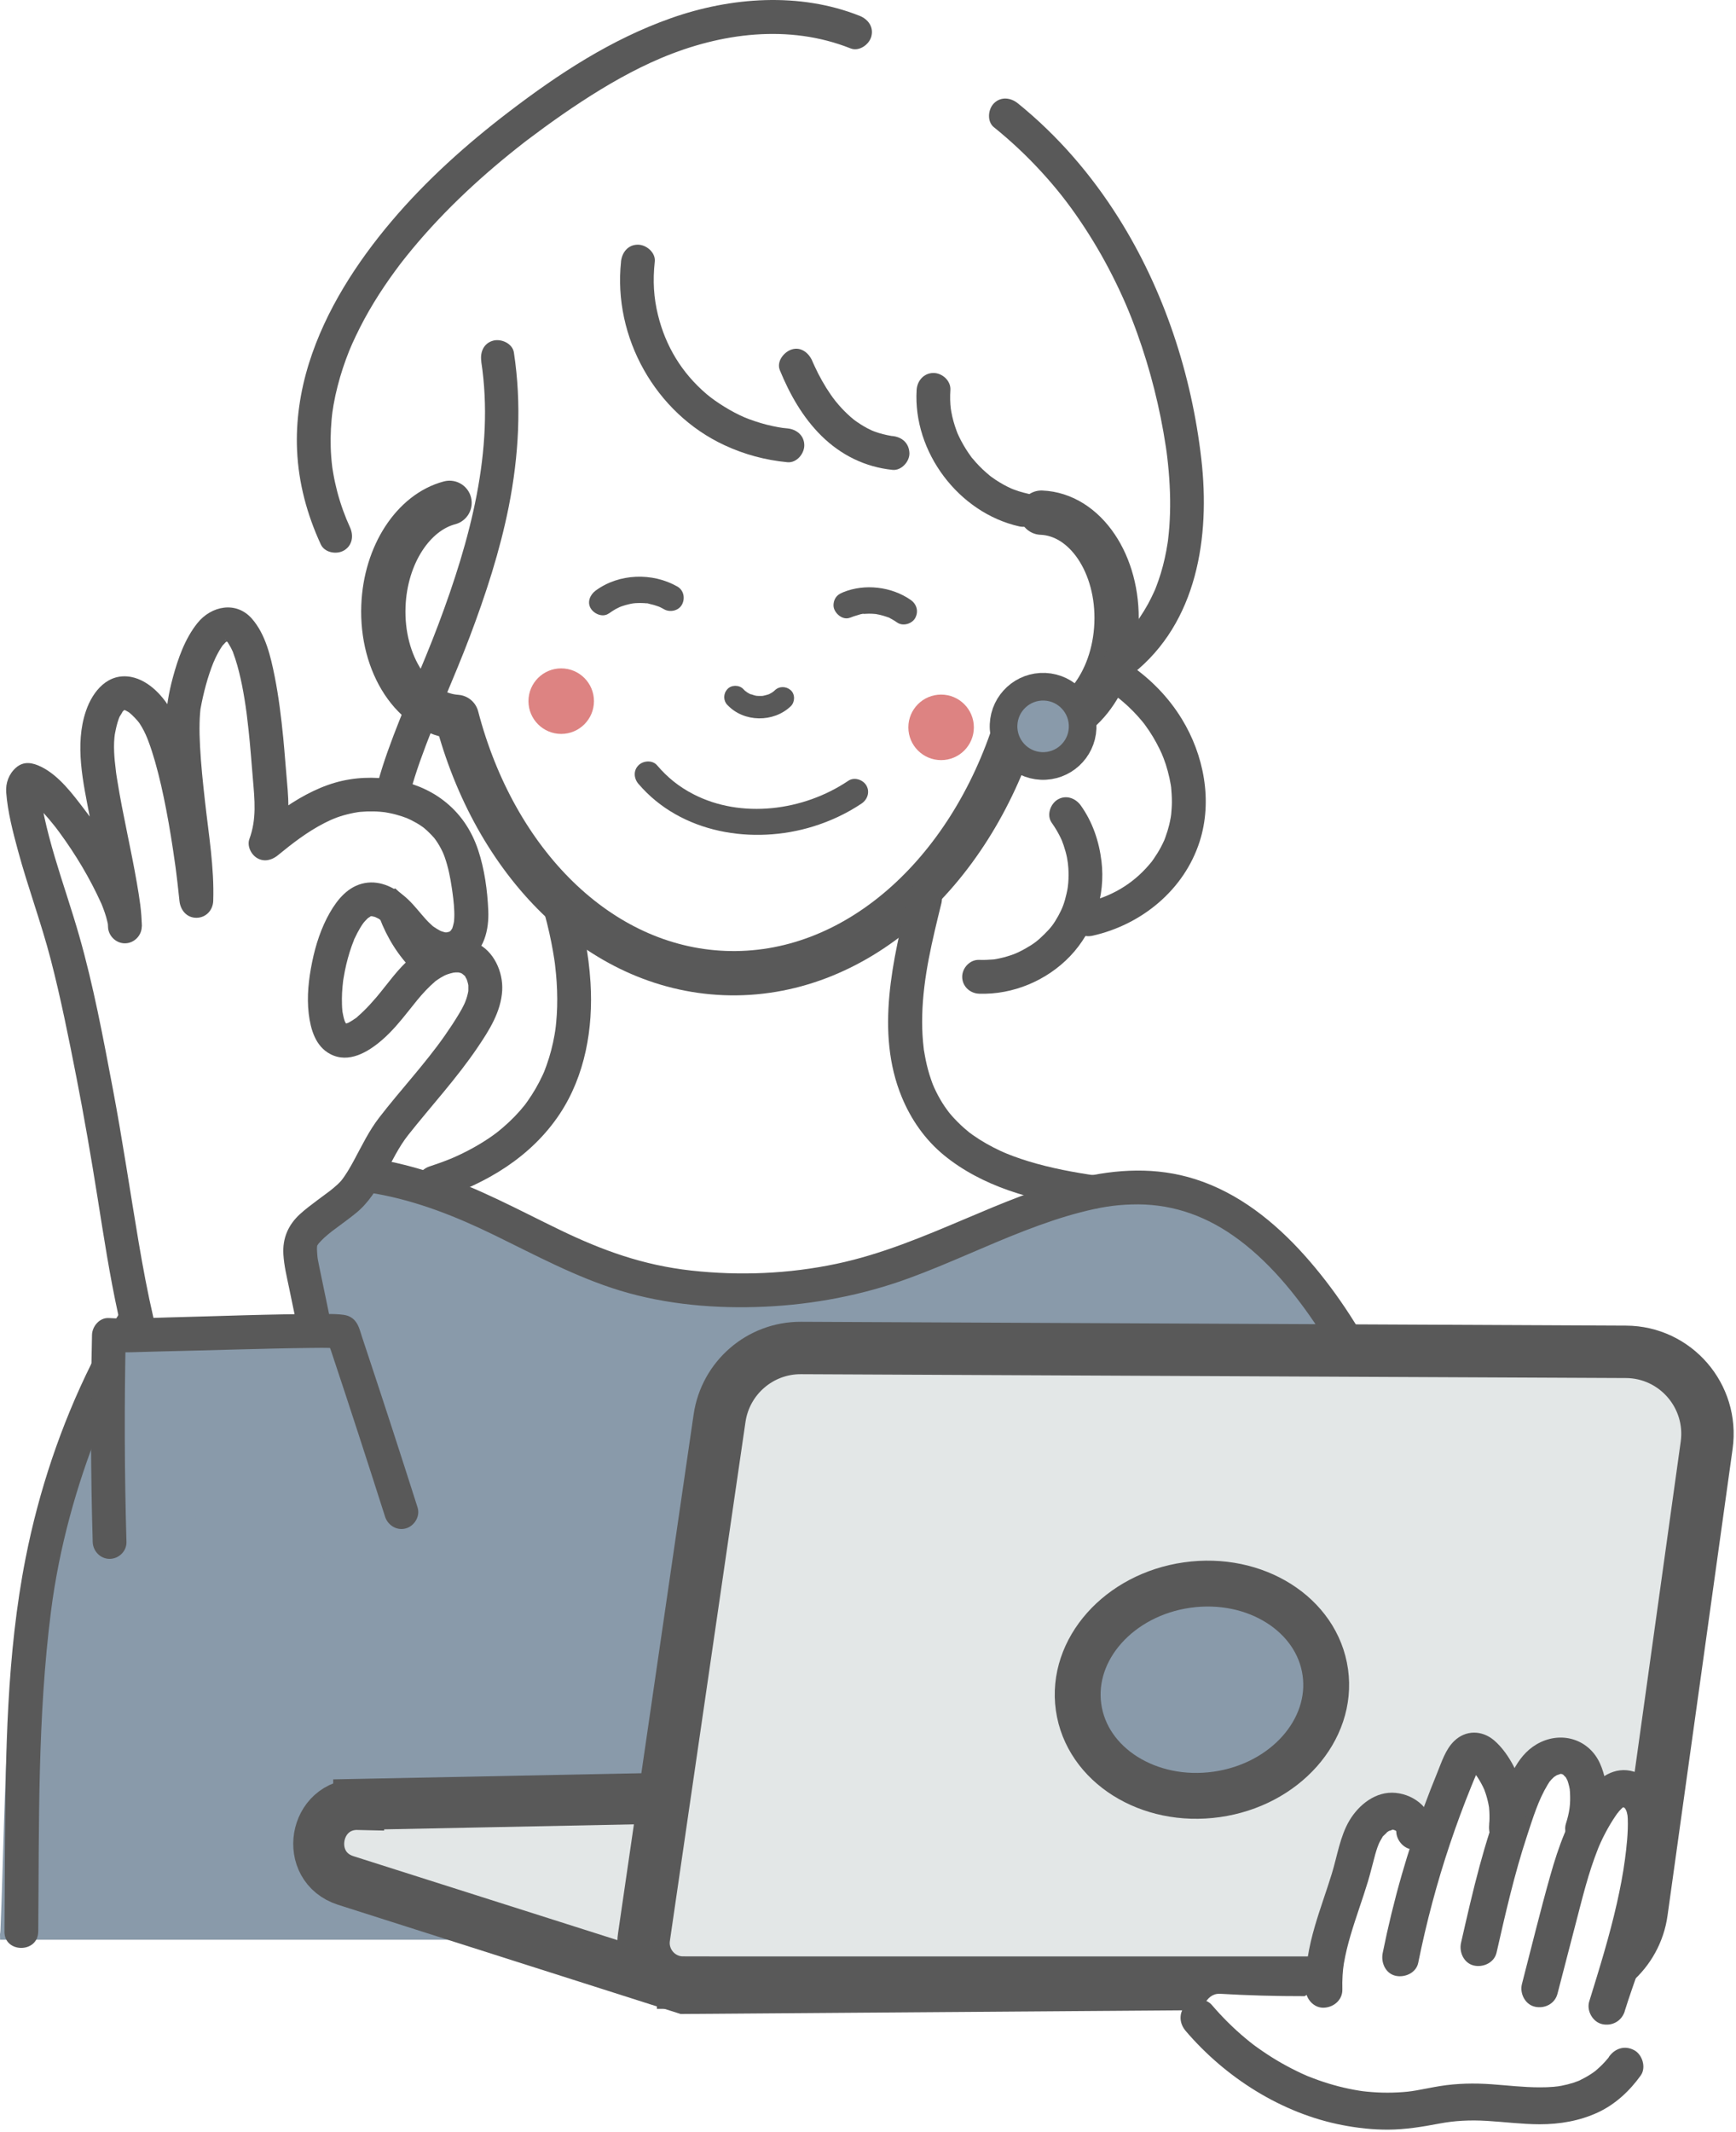
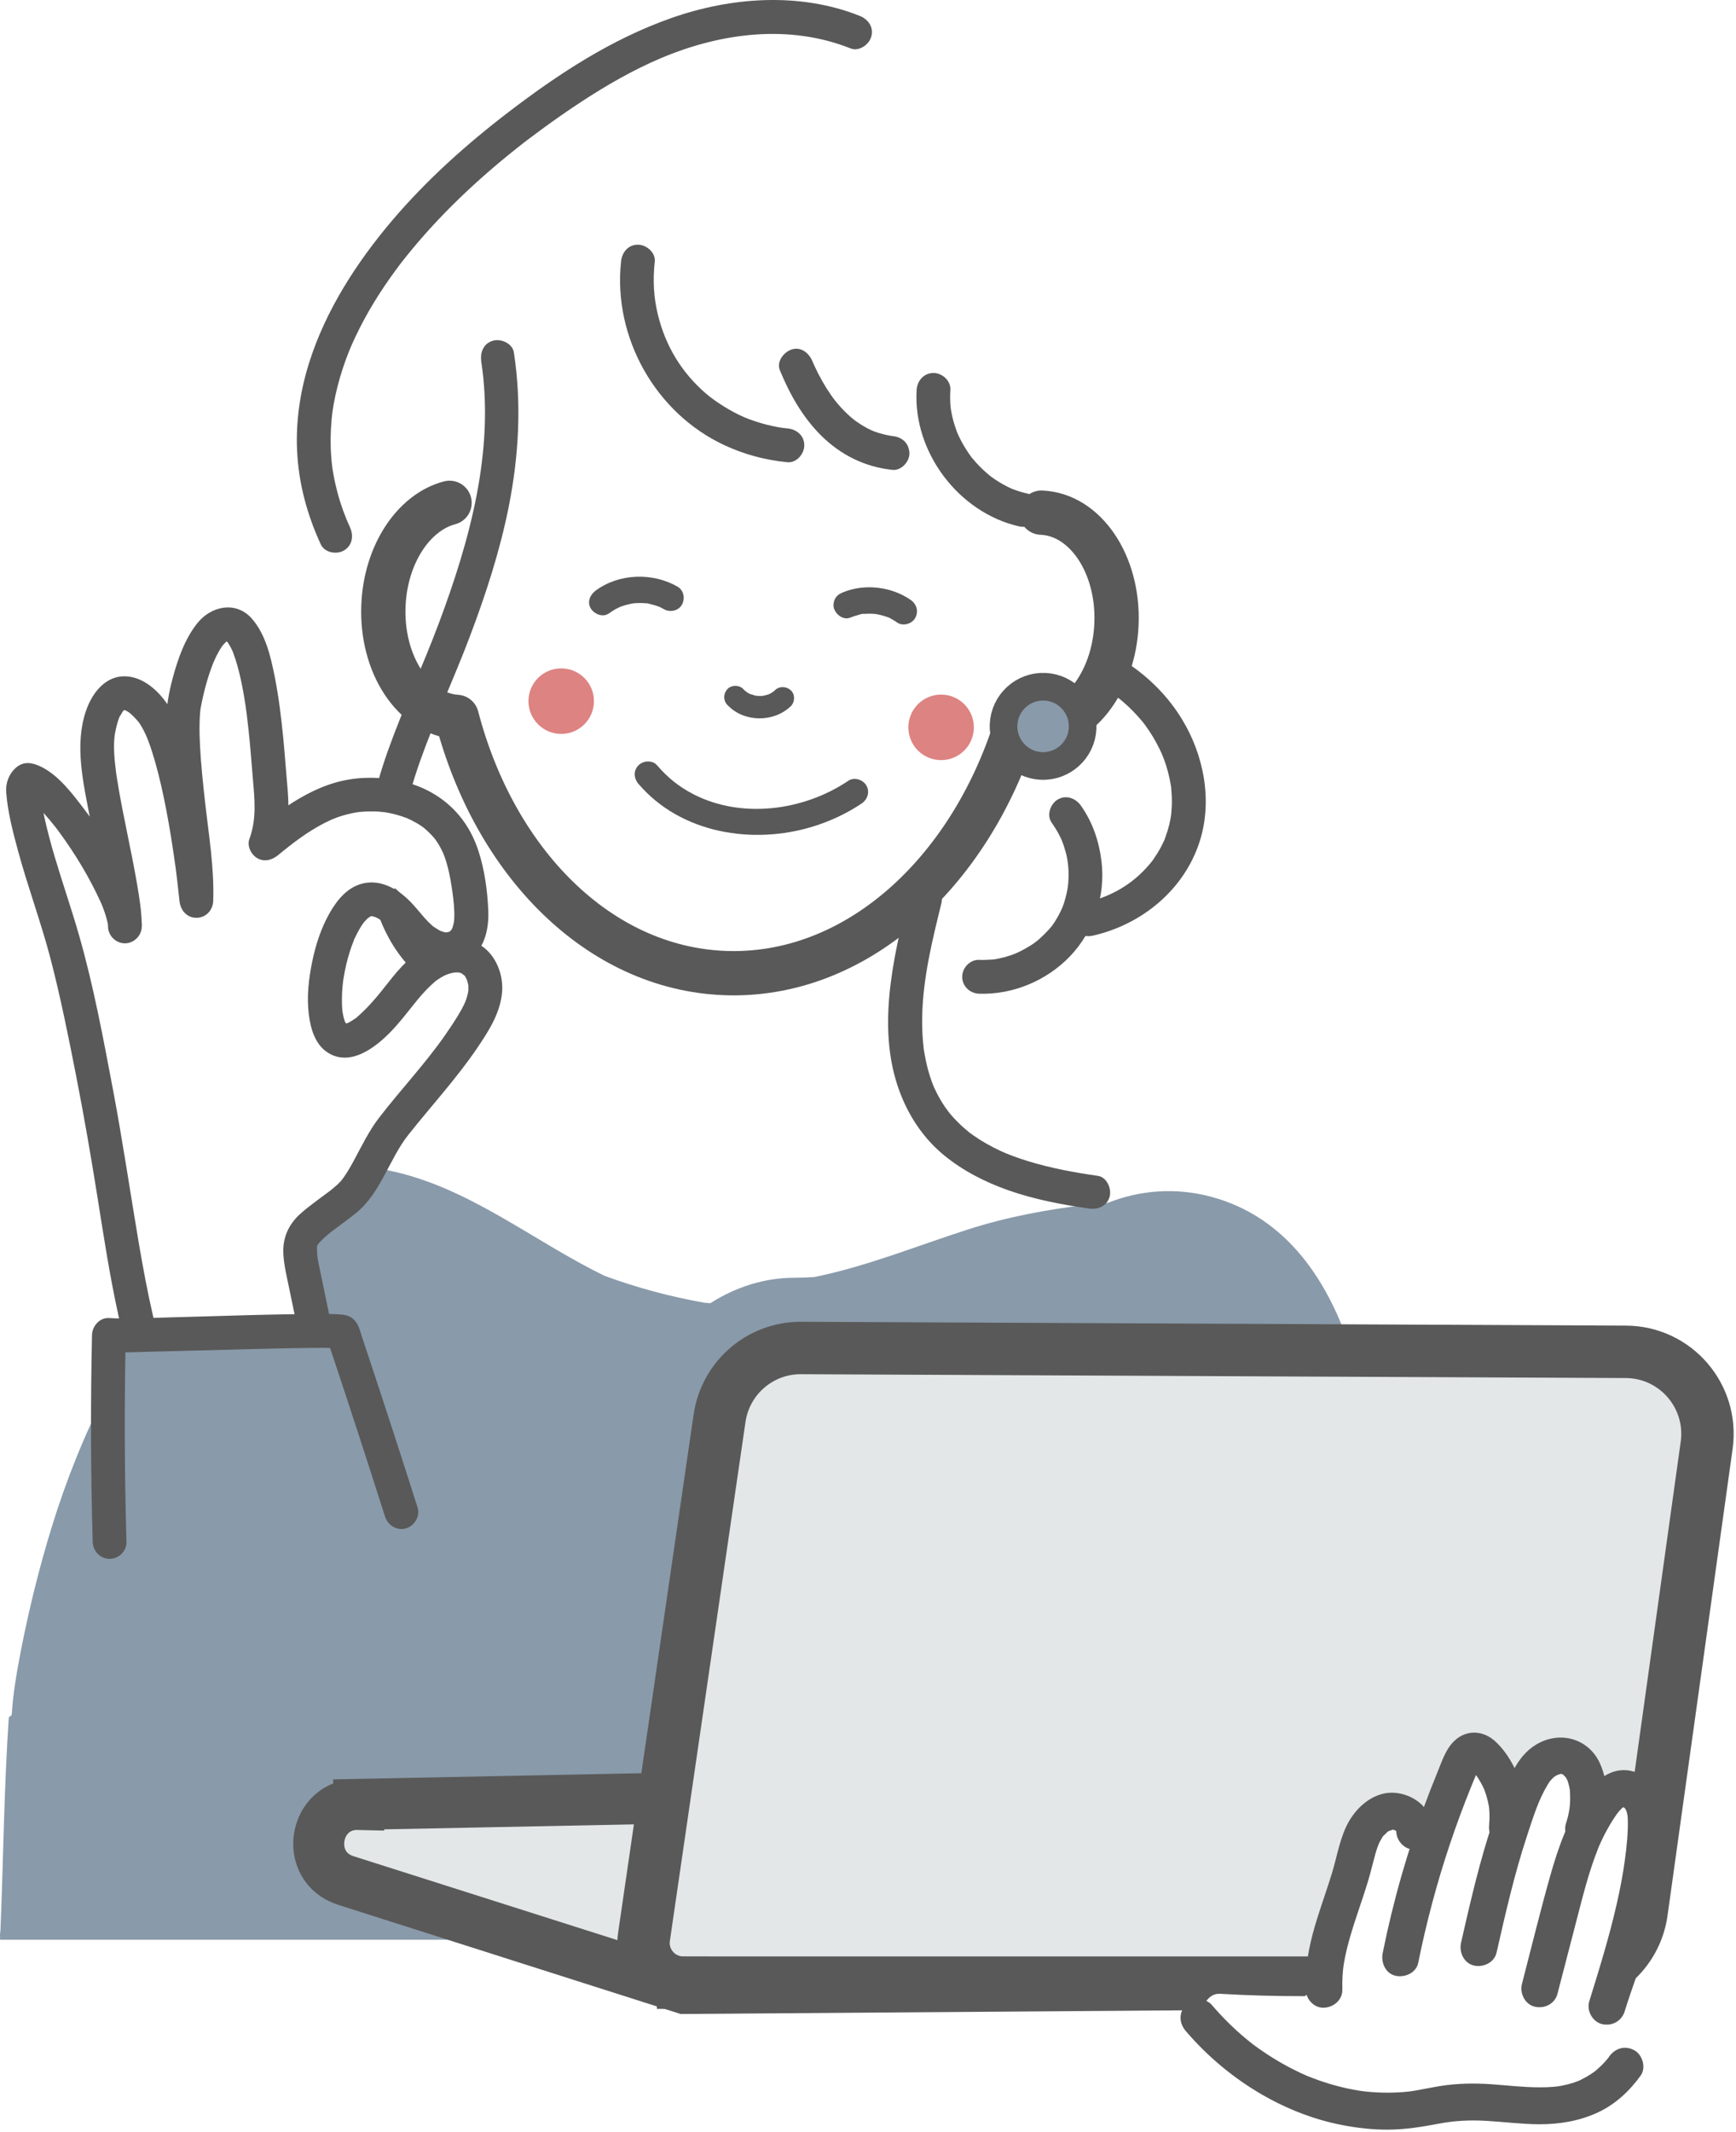
<svg xmlns="http://www.w3.org/2000/svg" width="202" height="248" viewBox="0 0 202 248" fill="none">
  <path d="M138.426 86.636C137.425 83.38 135.418 80.577 132.856 78.556C132.453 77.828 131.99 77.138 131.457 76.491C132.14 75.068 132.539 73.526 132.625 71.952C135.902 67.672 137.77 62.254 136.946 56.906C137.457 51.861 136.898 46.728 135.084 42.249C134.745 41.413 134.406 40.621 134.04 39.855C133.669 38.006 133.184 36.19 132.549 34.432C130.327 28.292 127.254 23.074 122.927 18.707C119.015 8.055 106.896 2.783 95.395 2.815C92.677 2.519 89.841 2.697 87.011 3.365C82.544 4.416 78.136 6.443 73.987 8.308C66.717 11.575 60.141 16.244 54.167 21.505C46.154 28.562 40.164 37.289 39.136 48.136C38.577 54.054 40.008 59.456 42.441 64.475C42.511 65.634 42.666 66.804 42.903 67.979C44.152 74.038 48.436 78.545 53.742 81.084C53.822 81.326 53.914 81.569 54.011 81.806C54.011 85.65 54.667 89.461 55.986 92.814C58.553 99.353 62.767 105.822 68.428 110.113C68.121 111.924 67.782 113.725 67.389 115.52C66.485 119.606 65.361 123.644 64.031 127.617C63.434 129.401 62.794 131.17 62.121 132.927C58.058 135.18 54.323 137.994 50.9 141.142C49.673 142.269 48.807 143.644 48.247 145.137C47.386 146.706 46.907 148.485 46.993 150.442C47.209 155.202 50.464 161.131 55.684 161.875C57.471 162.129 59.22 162.323 60.964 162.317C68.74 166.177 77.894 167.471 86.424 166.889C92.328 166.484 98.15 165.676 103.559 163.207C104.921 162.587 106.212 161.811 107.401 160.9C110.727 161.191 113.466 160.824 116.685 159.175C123.094 155.892 123.966 147.504 120.29 142.086C119.881 139.159 118.509 136.334 116.222 134.054C114.704 132.544 112.778 131.294 111.007 130.086C110.523 129.752 110.028 129.434 109.538 129.105C109.183 128.873 108.833 128.63 108.488 128.388C108.182 128.086 107.864 127.757 107.805 127.703C107.783 127.687 107.767 127.671 107.751 127.655C107.724 127.601 107.697 127.542 107.66 127.471C107.568 127.294 107.299 126.614 107.079 126.248C107.068 126.205 107.052 126.161 107.035 126.118C106.831 125.45 106.653 124.771 106.508 124.081C106.503 124.048 106.476 123.903 106.438 123.714C106.406 123.331 106.282 122.291 106.266 122.054C106.217 121.207 106.191 120.366 106.174 119.52C106.121 116.943 106.137 114.366 106.029 111.795C106.53 111.903 107.041 111.995 107.568 112.065C109.662 112.345 111.836 112.264 113.972 111.854C117.212 111.65 120.436 110.501 123.121 108.523C125.763 108.372 128.341 107.655 130.714 106.345C137.565 102.566 140.703 94.043 138.421 86.642L138.426 86.636Z" fill="white" />
  <path d="M168.934 196.39C168.934 196.287 168.945 196.188 168.95 196.09C168.639 191.546 167.903 187.046 166.775 182.721C166.813 177.118 165.254 171.679 162.735 166.704C162.021 165.29 161.198 163.995 160.293 162.783C159.933 161.882 159.535 160.975 159.104 160.069C158.646 159.108 158.025 158.217 157.305 157.398C154.65 149.081 149.765 141.55 140.884 139.186C136.741 138.082 132.587 138.443 128.918 139.901C128.171 139.939 127.424 139.999 126.666 140.092C121.847 140.687 117.306 141.507 112.693 142.981C106.724 144.892 100.901 147.284 94.757 148.535C93.972 148.584 93.187 148.617 92.396 148.617C88.951 148.617 85.565 149.715 82.654 151.577C82.425 151.555 82.196 151.544 81.967 151.522C78.009 150.823 74.138 149.786 70.36 148.398C61.959 144.324 54.567 138.055 45.228 136.138C36.674 134.38 28.611 137.727 24.478 144.98C23.721 145.662 22.985 146.389 22.292 147.175C14.665 155.847 9.361 166.742 5.986 177.719C4.541 182.426 3.342 187.287 2.404 192.125C1.935 194.566 1.51 197.013 1.363 199.476C1.248 199.558 1.139 199.651 1.025 199.738C0.463 207.973 0.398 216.236 0.055 224.482C0.049 224.651 0.027 224.815 0 224.968C0 225.181 0.005 225.4 0.011 225.613H168.525C168.001 215.892 168.89 206.122 168.923 196.385L168.934 196.39Z" fill="#899AAA" />
  <path d="M52.31 58.485C48.134 59.58 44.852 64.469 44.615 70.458C44.34 77.305 48.145 83.04 53.145 83.385C57.557 100.275 69.628 112.587 84.288 113.175C99.415 113.778 112.783 101.736 118.229 84.404C118.853 84.614 119.505 84.738 120.172 84.765C125.274 84.97 129.633 79.509 129.913 72.566C130.192 65.623 126.28 59.833 121.178 59.628" stroke="#595959" stroke-width="5.152" stroke-linecap="round" stroke-linejoin="round" />
  <path d="M84.643 81.994C86.553 84.037 90.024 84.059 92.015 82.14C92.51 81.66 92.532 80.754 92.015 80.285C91.499 79.816 90.692 79.779 90.164 80.285C90.121 80.329 90.073 80.366 90.03 80.409C89.879 80.555 90.013 80.409 90.1 80.366C89.997 80.42 89.9 80.506 89.798 80.571C89.707 80.625 89.61 80.674 89.513 80.727C89.325 80.83 89.508 80.717 89.594 80.7C89.534 80.711 89.481 80.744 89.421 80.765C89.201 80.841 88.98 80.889 88.754 80.938C88.501 80.986 89.002 80.921 88.851 80.927C88.792 80.927 88.727 80.938 88.668 80.943C88.544 80.948 88.426 80.954 88.302 80.948C88.195 80.948 88.082 80.927 87.974 80.927C87.812 80.927 88.297 80.986 88.071 80.938C88.011 80.927 87.952 80.916 87.893 80.905C87.667 80.857 87.452 80.749 87.231 80.706C87.522 80.765 87.425 80.792 87.312 80.738C87.258 80.711 87.204 80.684 87.15 80.657C87.043 80.598 86.941 80.539 86.838 80.469C86.801 80.442 86.763 80.404 86.72 80.382C86.968 80.49 86.887 80.517 86.784 80.431C86.682 80.345 86.591 80.248 86.494 80.151C86.026 79.649 85.111 79.638 84.643 80.151C84.148 80.69 84.142 81.471 84.643 82.005V81.994Z" fill="url(#paint0_linear_3_2777)" />
  <path d="M74.299 91.181C79.229 96.954 87.624 98.296 94.631 96.124C96.617 95.509 98.533 94.615 100.26 93.456C100.944 92.992 101.245 92.108 100.809 91.359C100.411 90.679 99.404 90.345 98.716 90.809C93.496 94.329 86.257 95.261 80.666 92.367C79.003 91.504 77.684 90.448 76.457 89.013C75.919 88.383 74.848 88.458 74.294 89.013C73.67 89.639 73.756 90.55 74.294 91.181H74.299Z" fill="url(#paint1_linear_3_2777)" />
  <path d="M98.925 71.843C99.189 71.735 99.453 71.644 99.727 71.568C99.943 71.509 100.335 71.353 100.556 71.396C100.325 71.428 100.292 71.433 100.465 71.412C100.535 71.406 100.604 71.401 100.674 71.396C100.814 71.385 100.954 71.379 101.1 71.379C101.363 71.379 101.627 71.39 101.891 71.417C102.294 71.46 101.643 71.363 101.955 71.428C102.095 71.455 102.235 71.482 102.37 71.509C102.644 71.574 102.919 71.654 103.182 71.746C103.247 71.768 103.317 71.795 103.381 71.822C103.537 71.886 103.511 71.876 103.306 71.789C103.403 71.789 103.597 71.929 103.688 71.972C103.936 72.102 104.178 72.253 104.409 72.415C105.071 72.873 106.137 72.56 106.503 71.865C106.912 71.083 106.659 70.258 105.954 69.768C103.726 68.226 100.626 67.859 98.113 68.884C97.731 69.04 97.419 69.212 97.198 69.59C97.004 69.919 96.924 70.404 97.042 70.77C97.273 71.482 98.129 72.161 98.92 71.838L98.925 71.843Z" fill="url(#paint2_linear_3_2777)" />
  <path d="M70.844 71.359C71.103 71.17 71.372 70.993 71.651 70.836C71.808 70.75 71.974 70.674 72.136 70.594C72.33 70.496 71.894 70.68 72.104 70.61C72.179 70.583 72.254 70.55 72.33 70.523C72.631 70.416 72.943 70.329 73.255 70.259C73.336 70.243 73.411 70.227 73.492 70.211C73.53 70.205 73.793 70.157 73.589 70.189C73.384 70.222 73.643 70.189 73.686 70.178C73.788 70.168 73.885 70.162 73.987 70.151C74.31 70.13 74.627 70.135 74.95 70.151C75.031 70.151 75.112 70.168 75.193 70.173C75.413 70.189 75.214 70.135 75.144 70.162C75.246 70.125 75.51 70.227 75.618 70.249C75.951 70.319 76.28 70.416 76.597 70.534C76.629 70.545 76.877 70.647 76.694 70.567C76.511 70.486 76.753 70.594 76.785 70.61C76.947 70.685 77.108 70.772 77.264 70.863C77.959 71.257 78.965 71.052 79.358 70.313C79.751 69.575 79.552 68.637 78.809 68.216C75.898 66.567 72.023 66.691 69.305 68.696C68.665 69.17 68.277 70.044 68.756 70.793C69.165 71.429 70.161 71.85 70.85 71.343L70.844 71.359Z" fill="url(#paint3_linear_3_2777)" />
  <path d="M100.007 1.834C93.027 -0.931 85.046 -0.349 78.072 2.114C71.097 4.578 65.005 8.583 59.236 12.988C54.275 16.777 49.593 20.966 45.551 25.742C41.51 30.518 37.871 36.114 35.95 42.259C34.933 45.51 34.411 48.971 34.567 52.378C34.739 56.2 35.73 59.86 37.328 63.321C37.775 64.286 39.163 64.529 40.019 64.027C41.009 63.45 41.17 62.302 40.724 61.332C40.169 60.13 39.631 58.669 39.244 57.197C39.056 56.475 38.894 55.747 38.77 55.008C38.738 54.809 38.706 54.615 38.673 54.416C38.668 54.362 38.625 54.027 38.663 54.346C38.614 53.952 38.577 53.558 38.544 53.165C38.431 51.704 38.453 50.232 38.587 48.777C38.603 48.615 38.62 48.453 38.636 48.292C38.636 48.265 38.722 47.634 38.663 48.044C38.706 47.726 38.76 47.402 38.813 47.084C38.943 46.351 39.099 45.623 39.287 44.901C39.642 43.51 40.099 42.141 40.632 40.804C41.014 39.855 41.741 38.33 42.392 37.127C43.119 35.785 43.915 34.486 44.771 33.224C45.153 32.658 45.546 32.098 45.955 31.543C46.509 30.788 46.724 30.502 47.284 29.807C51.035 25.133 55.421 20.982 60.108 17.262C60.361 17.063 60.614 16.863 60.867 16.664C61.362 16.276 60.576 16.885 61.077 16.502C61.179 16.427 61.281 16.346 61.378 16.27C62.019 15.785 62.664 15.306 63.316 14.831C64.742 13.796 66.189 12.783 67.669 11.818C70.608 9.899 73.68 8.125 76.92 6.756C83.884 3.818 91.79 2.777 98.969 5.629C99.953 6.023 101.126 5.198 101.385 4.254C101.692 3.133 101.003 2.228 100.013 1.834H100.007Z" fill="url(#paint4_linear_3_2777)" />
-   <path d="M115.646 14.793C117.605 16.373 119.445 18.098 121.151 19.958C122.857 21.817 124.224 23.543 125.634 25.618C127.044 27.693 128.32 29.855 129.45 32.092C130.58 34.33 131.457 36.346 132.318 38.745C133.852 43.003 134.971 47.44 135.649 51.914C135.687 52.157 135.719 52.405 135.757 52.647C135.703 52.248 135.805 53.046 135.816 53.138C135.881 53.693 135.94 54.248 135.988 54.804C136.08 55.882 136.139 56.965 136.155 58.049C136.171 59.132 136.139 60.194 136.064 61.267C136.026 61.785 135.972 62.297 135.913 62.809C135.864 63.202 135.897 62.906 135.913 62.825C135.897 62.944 135.881 63.062 135.859 63.181C135.811 63.477 135.762 63.774 135.708 64.07C135.488 65.24 135.192 66.394 134.799 67.52C134.713 67.774 134.621 68.022 134.524 68.27C134.471 68.41 134.417 68.545 134.363 68.68C134.471 68.415 134.379 68.642 134.315 68.776C134.083 69.289 133.836 69.79 133.567 70.281C133.281 70.798 132.969 71.31 132.636 71.801C132.469 72.049 132.291 72.291 132.114 72.528C132.313 72.264 132.124 72.512 132.087 72.561C131.974 72.701 131.855 72.841 131.737 72.981C130.924 73.936 130.009 74.798 129.024 75.58C128.19 76.243 128.336 77.671 129.024 78.367C129.848 79.192 130.967 79.03 131.807 78.367C139.319 72.41 140.821 62.431 139.788 53.418C138.663 43.553 135.45 33.753 130.155 25.343C126.99 20.314 123.062 15.753 118.434 12.017C117.61 11.349 116.459 11.208 115.651 12.017C114.962 12.707 114.823 14.13 115.651 14.804L115.646 14.793Z" fill="url(#paint5_linear_3_2777)" />
  <path d="M55.997 42.044C57.574 52.394 54.667 62.901 51.013 72.621C49.151 77.575 46.896 82.383 45.12 87.37C43.345 92.356 42.338 97.219 43.038 102.308C43.716 107.213 46.084 111.838 50.228 114.669C51.105 115.267 52.407 114.836 52.918 113.962C53.489 112.992 53.091 111.871 52.213 111.267C52.106 111.192 51.998 111.116 51.896 111.046C51.858 111.019 51.6 110.825 51.831 111.003C51.654 110.863 51.481 110.717 51.315 110.572C50.933 110.232 50.567 109.871 50.228 109.488C50.055 109.299 49.894 109.1 49.733 108.9C49.593 108.723 49.722 108.884 49.749 108.917C49.673 108.814 49.598 108.712 49.523 108.604C49.227 108.183 48.958 107.747 48.71 107.299C48.473 106.874 48.263 106.437 48.064 105.995C47.93 105.693 48.156 106.232 48.037 105.925C48 105.833 47.967 105.741 47.93 105.65C47.822 105.375 47.725 105.1 47.634 104.82C47.316 103.849 47.079 102.852 46.918 101.849C46.896 101.72 46.875 101.591 46.859 101.456C46.87 101.542 46.896 101.79 46.859 101.391C46.837 101.159 46.81 100.933 46.794 100.701C46.751 100.173 46.73 99.65 46.73 99.122C46.73 98.076 46.805 96.884 46.94 95.957C47.305 93.424 48.027 90.944 48.877 88.534C50.615 83.629 52.832 78.895 54.673 74.028C56.513 69.16 58.166 64.103 59.193 58.95C60.372 53.009 60.711 46.998 59.796 40.998C59.635 39.947 58.316 39.365 57.38 39.624C56.255 39.931 55.846 40.993 56.007 42.044H55.997Z" fill="url(#paint6_linear_3_2777)" />
  <path d="M129.53 80.754C129.757 80.91 129.977 81.067 130.198 81.234C130.478 81.444 129.859 80.943 130.3 81.315C130.392 81.39 130.488 81.466 130.58 81.546C131.016 81.913 131.436 82.301 131.834 82.711C132.189 83.072 132.533 83.449 132.856 83.838C132.953 83.951 133.045 84.069 133.136 84.183C133.351 84.452 132.878 83.816 133.206 84.279C133.378 84.522 133.551 84.759 133.717 85.007C134.304 85.886 134.804 86.813 135.235 87.778C135.074 87.417 135.353 88.085 135.396 88.193C135.488 88.436 135.574 88.684 135.655 88.926C135.822 89.444 135.961 89.972 136.08 90.506C136.134 90.759 136.182 91.007 136.225 91.261C136.241 91.374 136.263 91.487 136.279 91.6C136.22 91.196 136.263 91.498 136.274 91.584C136.322 92.15 136.365 92.711 136.36 93.277C136.36 93.757 136.322 94.231 136.279 94.711C136.268 94.819 136.204 95.196 136.274 94.775C136.257 94.888 136.236 94.996 136.22 95.11C136.171 95.39 136.112 95.665 136.048 95.94C135.924 96.436 135.773 96.926 135.596 97.406C135.558 97.514 135.515 97.622 135.472 97.73C135.606 97.385 135.499 97.67 135.472 97.735C135.348 97.999 135.224 98.263 135.09 98.516C134.837 98.991 134.557 99.444 134.25 99.886C134.18 99.983 134.11 100.085 134.04 100.182C133.701 100.657 134.175 100.021 133.954 100.29C133.755 100.533 133.551 100.77 133.341 100.996C131.349 103.142 128.939 104.403 126.081 105.039C125.042 105.271 124.434 106.473 124.709 107.46C125.005 108.527 126.086 109.066 127.125 108.834C132.824 107.562 137.78 103.519 139.589 97.886C141.112 93.137 140.084 87.811 137.511 83.616C135.983 81.121 133.933 79.018 131.532 77.358C130.661 76.754 129.353 77.196 128.842 78.064C128.271 79.04 128.669 80.15 129.547 80.759L129.53 80.754Z" fill="url(#paint7_linear_3_2777)" />
  <path d="M122.373 95.692C122.69 96.14 122.981 96.603 123.234 97.089C123.358 97.331 123.482 97.574 123.589 97.827C123.487 97.579 123.734 98.242 123.761 98.312C124.117 99.364 124.262 100.145 124.316 101.008C124.348 101.552 124.343 102.102 124.305 102.652C124.305 102.722 124.208 103.466 124.256 103.148C124.213 103.417 124.165 103.687 124.1 103.951C123.853 105.035 123.611 105.676 123.137 106.533C122.599 107.493 122.298 107.886 121.523 108.657C120.748 109.428 120.253 109.806 119.225 110.377C118.993 110.506 118.757 110.63 118.52 110.744C118.52 110.744 117.955 110.991 118.261 110.868C117.772 111.067 117.266 111.229 116.749 111.363C116.491 111.428 116.233 111.487 115.974 111.536C115.845 111.563 115.716 111.584 115.581 111.601C115.775 111.574 115.754 111.579 115.511 111.601C114.979 111.638 114.457 111.665 113.924 111.644C112.864 111.606 111.96 112.576 111.96 113.611C111.96 114.711 112.858 115.541 113.924 115.579C117.847 115.714 121.797 114.059 124.509 111.223C127.297 108.307 128.653 104.194 128.169 100.183C127.889 97.86 127.136 95.617 125.769 93.698C125.155 92.835 124.052 92.42 123.078 92.992C122.222 93.493 121.754 94.814 122.373 95.687V95.692Z" fill="url(#paint8_linear_3_2777)" />
  <path d="M72.265 30.427C71.318 39.23 76.269 48.054 84.293 51.779C86.634 52.868 89.056 53.515 91.623 53.763C92.683 53.866 93.587 52.788 93.587 51.796C93.587 50.647 92.683 49.93 91.623 49.828C91.058 49.774 91.063 49.774 90.562 49.688C90.11 49.607 89.658 49.51 89.212 49.397C88.361 49.181 87.307 48.831 86.623 48.54C85.17 47.92 83.33 46.788 82.2 45.823C79.331 43.375 77.453 40.265 76.565 36.653C76.064 34.626 75.946 32.664 76.188 30.427C76.301 29.37 75.204 28.459 74.224 28.459C73.067 28.459 72.373 29.365 72.26 30.427H72.265Z" fill="url(#paint9_linear_3_2777)" />
  <path d="M106.659 45.349C106.217 52.567 111.551 59.639 118.59 61.224C119.623 61.456 120.715 60.912 121.006 59.85C121.275 58.863 120.672 57.661 119.634 57.429C119.257 57.343 118.891 57.251 118.525 57.133C118.342 57.073 118.165 57.014 117.982 56.944C117.965 56.944 117.411 56.707 117.745 56.852C117.077 56.556 116.437 56.2 115.829 55.796C115.667 55.688 115.511 55.58 115.361 55.467C115.285 55.413 115.205 55.354 115.129 55.294C115.253 55.386 115.258 55.392 115.151 55.305C114.882 55.079 114.618 54.852 114.36 54.61C114.08 54.346 113.816 54.071 113.558 53.785C113.429 53.639 113.31 53.494 113.181 53.348C112.783 52.885 113.375 53.634 113.014 53.144C112.578 52.551 112.186 51.931 111.841 51.278C111.68 50.966 111.524 50.653 111.384 50.33C111.524 50.658 111.319 50.157 111.298 50.087C111.233 49.909 111.168 49.726 111.109 49.542C110.991 49.181 110.889 48.809 110.803 48.437C110.759 48.249 110.722 48.065 110.69 47.877C110.69 47.855 110.593 47.246 110.646 47.645C110.55 46.885 110.539 46.114 110.587 45.349C110.652 44.286 109.635 43.381 108.623 43.381C107.504 43.381 106.723 44.286 106.659 45.349Z" fill="url(#paint10_linear_3_2777)" />
  <path d="M90.746 43.068C91.897 45.865 93.399 48.534 95.567 50.679C97.849 52.933 100.669 54.324 103.855 54.652C104.883 54.76 105.862 53.671 105.819 52.685C105.765 51.526 104.953 50.83 103.855 50.717C103.376 50.669 104.14 50.776 103.71 50.701C103.548 50.674 103.387 50.647 103.22 50.609C102.902 50.545 102.585 50.458 102.278 50.367C101.971 50.275 101.67 50.162 101.374 50.043C101.622 50.146 101.519 50.103 101.336 50.016C101.191 49.946 101.051 49.876 100.911 49.806C100.373 49.52 99.873 49.191 99.383 48.836C99.749 49.1 99.361 48.82 99.286 48.755C99.162 48.653 99.044 48.55 98.925 48.448C98.689 48.237 98.457 48.016 98.231 47.79C98.005 47.563 97.79 47.326 97.58 47.084C97.494 46.981 97.408 46.879 97.322 46.776C97.284 46.733 96.961 46.34 97.123 46.534C97.284 46.728 96.967 46.329 96.934 46.281C96.854 46.173 96.778 46.059 96.698 45.952C96.514 45.688 96.332 45.413 96.159 45.138C95.815 44.588 95.497 44.022 95.201 43.445C95.056 43.159 94.916 42.868 94.782 42.577C94.728 42.459 94.669 42.334 94.615 42.211C94.405 41.742 94.685 42.383 94.534 42.022C94.141 41.073 93.21 40.291 92.118 40.647C91.208 40.944 90.326 42.049 90.746 43.068Z" fill="url(#paint11_linear_3_2777)" />
-   <path d="M63.068 105.218C63.488 106.668 63.859 108.129 64.15 109.606C64.279 110.253 64.392 110.905 64.494 111.558C64.521 111.73 64.548 111.908 64.57 112.086C64.516 111.698 64.559 112.005 64.57 112.086C64.618 112.49 64.661 112.889 64.699 113.294C64.817 114.571 64.865 115.854 64.828 117.137C64.812 117.725 64.774 118.312 64.72 118.9C64.693 119.213 64.656 119.525 64.613 119.838C64.683 119.32 64.613 119.843 64.596 119.935C64.575 120.086 64.548 120.242 64.521 120.393C64.311 121.59 64.004 122.77 63.595 123.913C63.509 124.151 63.418 124.377 63.332 124.614C63.149 125.089 63.509 124.231 63.3 124.695C63.24 124.83 63.181 124.965 63.117 125.099C62.864 125.638 62.589 126.167 62.288 126.679C62.013 127.153 61.712 127.611 61.4 128.059C61.314 128.183 61.222 128.301 61.136 128.425C60.835 128.835 61.4 128.113 61.077 128.506C60.883 128.738 60.689 128.975 60.49 129.207C59.694 130.113 58.811 130.927 57.875 131.681C58.235 131.39 57.81 131.73 57.756 131.768C57.579 131.897 57.401 132.026 57.224 132.156C56.949 132.35 56.669 132.533 56.384 132.716C55.749 133.121 55.093 133.498 54.425 133.843C54.048 134.037 53.672 134.226 53.284 134.404C53.117 134.479 52.945 134.56 52.779 134.63C52.666 134.679 52.547 134.733 52.434 134.781C52.585 134.716 52.596 134.711 52.466 134.765C51.648 135.099 50.814 135.396 49.975 135.671C48.963 135.999 48.312 137.034 48.602 138.091C48.877 139.083 50.007 139.795 51.019 139.466C56.621 137.649 61.825 134.549 65.135 129.557C68.089 125.099 69.036 119.59 68.713 114.318C68.503 110.878 67.825 107.477 66.862 104.172C66.566 103.153 65.479 102.512 64.446 102.798C63.413 103.083 62.777 104.194 63.073 105.218H63.068Z" fill="url(#paint12_linear_3_2777)" />
  <path d="M105.76 104C103.903 111.536 101.831 120.075 104.921 127.579C105.997 130.193 107.627 132.544 109.823 134.35C112.019 136.156 114.618 137.492 117.341 138.447C120.366 139.509 123.535 140.112 126.7 140.56C127.749 140.711 128.809 140.301 129.116 139.185C129.369 138.263 128.799 136.916 127.744 136.765C125.021 136.377 122.303 135.875 119.671 135.072C119.079 134.889 118.493 134.695 117.912 134.479C117.653 134.382 117.395 134.285 117.137 134.177C117.077 134.15 116.572 133.929 116.997 134.123C116.798 134.037 116.599 133.945 116.399 133.854C115.285 133.336 114.209 132.727 113.203 132.021C113.074 131.929 112.95 131.838 112.821 131.74C112.396 131.433 113.122 131.999 112.718 131.66C112.519 131.493 112.315 131.325 112.121 131.153C111.653 130.732 111.206 130.285 110.786 129.816C110.684 129.697 110.577 129.579 110.48 129.455C110.437 129.401 110.114 128.98 110.394 129.352C110.232 129.137 110.076 128.921 109.925 128.7C109.559 128.156 109.226 127.584 108.935 126.991C108.86 126.84 108.784 126.689 108.715 126.533C108.693 126.484 108.478 125.962 108.639 126.371C108.532 126.102 108.424 125.827 108.332 125.546C108.079 124.819 107.88 124.075 107.724 123.326C107.649 122.975 107.595 122.625 107.531 122.269C107.418 121.611 107.574 122.754 107.482 121.94C107.455 121.681 107.423 121.428 107.401 121.169C107.31 120.14 107.283 119.11 107.31 118.075C107.418 113.649 108.488 109.342 109.543 105.045C109.796 104.016 109.215 102.911 108.171 102.625C107.127 102.339 106.008 102.965 105.755 104H105.76Z" fill="url(#paint13_linear_3_2777)" />
-   <path d="M4.452 224.662C4.554 212.231 4.355 199.74 5.937 187.385C6.879 180.037 8.876 172.781 11.636 165.919C12.993 162.549 14.833 158.781 16.857 155.461C18.88 152.14 21.017 149.234 23.831 146.42C24.493 145.757 25.177 145.121 25.887 144.512C26.237 144.21 26.597 143.914 26.958 143.628C27.221 143.418 26.92 143.655 27.184 143.455C27.394 143.299 27.604 143.143 27.819 142.992C29.32 141.914 30.919 140.97 32.603 140.199C32.781 140.118 32.958 140.038 33.136 139.962C33.437 139.833 32.899 140.059 33.2 139.935C33.292 139.897 33.378 139.865 33.469 139.827C33.922 139.649 34.379 139.482 34.842 139.331C35.714 139.046 36.602 138.798 37.5 138.62C39.276 138.269 41.752 138.485 43.77 138.846C48.619 139.714 53.139 141.52 57.547 143.671C62.331 146.005 67.061 148.566 72.174 150.118C77.544 151.752 83.378 152.237 88.964 151.984C94.669 151.725 100.373 150.641 105.739 148.679C110.318 147.008 114.72 144.884 119.273 143.132C121.394 142.318 123.541 141.569 125.742 141.003C127.943 140.437 129.579 140.156 131.662 140.092C135.945 139.951 139.874 141.191 143.496 143.72C147.499 146.512 150.755 150.496 153.425 154.55C158.941 162.921 162.369 172.587 164.301 182.388C166.615 194.112 166.819 206.128 166.852 218.042C166.857 220.964 166.857 223.886 166.873 226.807C166.889 229.341 170.818 229.347 170.802 226.807C170.737 214.581 170.969 202.323 169.467 190.161C168.127 179.299 165.426 168.641 160.453 158.846C158.107 154.221 155.227 149.843 151.767 145.978C148.291 142.102 144.104 138.749 139.088 137.154C129.982 134.253 120.694 138.216 112.385 141.736C107.471 143.817 102.596 145.881 97.349 146.992C91.8 148.167 86.064 148.404 80.429 147.779C74.794 147.153 70.08 145.428 65.215 143.083C60.35 140.738 55.663 138.151 50.551 136.501C46.014 135.035 40.794 133.838 36.053 134.911C32.318 135.757 28.761 137.466 25.666 139.709C19.058 144.507 14.225 151.38 10.619 158.636C7.084 165.757 4.522 173.412 2.983 181.212C0.766 192.42 0.653 204.005 0.572 215.384C0.55 218.479 0.545 221.568 0.518 224.662C0.497 227.196 4.431 227.201 4.447 224.662H4.452Z" fill="url(#paint14_linear_3_2777)" />
  <path d="M11.997 94.96C11.809 94.556 11.615 94.151 11.427 93.747C11.271 93.413 10.98 93.079 10.641 92.793C11.05 93.537 11.513 94.259 11.997 94.96Z" fill="white" />
  <path d="M56.718 113.336C55.625 111.924 53.387 111.282 51.804 112.35C47.257 115.433 42.876 118.765 38.69 122.323C38.469 121.713 38.302 121.088 38.184 120.452C38.151 120.037 38.135 119.622 38.141 119.207C38.162 117.929 37.425 116.684 36.359 115.978C36.607 114.824 36.951 113.692 37.382 112.587C38.044 111.131 38.851 109.751 39.798 108.457C40.815 107.207 41.956 106.064 43.21 105.05C44.087 104.404 45.013 103.811 45.987 103.325C46.396 103.692 46.789 104.069 47.176 104.452C47.569 105.034 47.924 105.649 48.258 106.274C48.963 107.616 50.615 108.29 52.052 108.096C52.305 108.064 52.542 108.01 52.768 107.935C53.392 107.832 53.995 107.579 54.49 107.196C55.884 106.118 56.32 104.296 55.668 102.695C55.636 101.595 55.362 100.495 54.947 99.498C54.145 97.595 52.789 96.07 51.073 94.927C48.538 93.239 45.524 93.018 42.559 93.228C41.558 93.051 40.541 92.991 39.551 93.078C37.091 93.293 34.788 94.166 32.904 95.692C32.883 95.547 32.861 95.401 32.84 95.255C32.312 91.11 32.033 86.943 32.006 82.77C31.591 82.285 31.306 81.708 31.22 81.078C30.924 78.932 30.945 76.733 30.38 74.636C30.289 74.399 30.181 74.167 30.063 73.94C29.934 73.784 29.794 73.633 29.643 73.493C29.417 73.277 29.239 73.019 29.105 72.733C29.024 72.717 28.938 72.701 28.857 72.69C28.045 72.582 27.141 72.684 26.43 73.142C25.65 73.644 24.827 74.463 24.681 75.423C23.96 80.07 23.476 84.749 23.271 89.439C22.281 87.39 21.286 85.342 20.295 83.293C19.596 81.849 17.502 81.051 15.995 81.541C14.343 82.075 13.283 83.477 13.197 85.218C13.095 87.406 12.987 89.595 12.88 91.784C12.691 92.42 12.675 93.061 12.783 93.762C12.74 94.63 12.702 95.498 12.659 96.366C12.567 96.166 12.471 95.967 12.379 95.768C12.395 96.495 11.48 97.11 10.926 96.388C9.774 94.905 8.607 93.428 7.444 91.951C7.186 91.999 6.928 92.08 6.675 92.188C5.943 92.495 5.238 93.024 4.856 93.746C4.409 94.592 4.097 95.751 4.468 96.684C7.945 105.417 10.592 114.484 12.347 123.719C12.815 126.172 13.213 128.641 13.558 131.115C13.735 132.479 13.891 133.848 14.031 135.217C14.096 137.233 14.306 139.25 14.612 141.244C14.731 143.05 14.989 144.861 15.366 146.63C15.812 148.732 16.48 150.775 17.341 152.743C17.518 153.147 17.739 153.535 17.997 153.902C18.105 154.748 18.433 155.584 19.074 156.171C19.86 156.894 20.71 157.185 21.765 157.287C25.284 157.627 28.804 157.966 32.329 158.311C33.206 158.398 34.438 157.832 35.019 157.195C35.681 156.473 36.187 155.514 36.133 154.5C35.977 151.33 35.827 148.16 35.67 144.991C36.047 144.705 36.37 144.349 36.612 143.913C39.206 139.228 42.145 134.737 45.395 130.484C48.764 126.166 52.445 122.107 56.416 118.344C57.794 117.034 57.837 114.792 56.718 113.336Z" fill="white" />
  <path d="M54.953 109.461C52.456 108.528 49.781 109.763 47.871 111.358C46.278 112.684 45.115 114.436 43.786 116.005C43.312 116.56 42.823 117.099 42.301 117.606C42.091 117.811 41.876 118.01 41.65 118.205C41.59 118.258 41.397 118.474 41.321 118.479C41.321 118.479 41.741 118.178 41.477 118.355C41.413 118.399 41.348 118.453 41.283 118.496C41.106 118.62 40.918 118.744 40.729 118.851C40.648 118.895 40.568 118.938 40.482 118.981C40.062 119.213 40.815 118.884 40.584 118.948C40.428 118.986 40.272 119.046 40.116 119.089C39.755 119.196 40.336 119.062 40.347 119.062C40.277 119.051 40.175 119.062 40.1 119.072C39.669 119.105 40.648 119.186 40.196 119.078C39.744 118.97 40.654 119.364 40.266 119.099C39.96 118.895 40.756 119.434 40.331 119.148C40.272 119.11 40.245 119.035 40.191 118.997C40.008 118.857 40.498 119.482 40.336 119.18C40.266 119.046 40.186 118.911 40.11 118.781C39.933 118.479 40.234 119.126 40.196 118.997C40.169 118.905 40.127 118.814 40.1 118.727C39.981 118.382 39.917 118.027 39.847 117.665C39.761 117.229 39.868 117.886 39.863 117.811C39.857 117.719 39.841 117.628 39.836 117.536C39.814 117.304 39.798 117.072 39.793 116.835C39.777 116.382 39.782 115.924 39.804 115.471C39.831 114.975 39.879 114.48 39.938 113.984C39.976 113.66 39.857 114.523 39.927 114.081C39.944 113.967 39.96 113.86 39.981 113.746C40.024 113.477 40.073 113.207 40.127 112.938C40.326 111.946 40.589 110.97 40.928 110.016C41.004 109.8 41.09 109.585 41.176 109.369C41.305 109.04 41.127 109.267 41.133 109.461C41.133 109.374 41.262 109.175 41.294 109.094C41.477 108.695 41.682 108.307 41.902 107.935C42.01 107.757 42.123 107.579 42.247 107.407C42.295 107.337 42.36 107.267 42.403 107.191C42.36 107.267 42.075 107.574 42.349 107.272C42.468 107.143 42.581 107.013 42.704 106.889C42.758 106.835 42.817 106.787 42.877 106.733C43.178 106.437 42.688 106.846 42.78 106.803C42.903 106.738 43.022 106.647 43.14 106.577C43.199 106.539 43.302 106.523 43.35 106.474C43.21 106.614 42.823 106.641 43.178 106.566C43.242 106.555 43.307 106.539 43.366 106.517C43.689 106.41 42.952 106.528 43.119 106.55C43.183 106.56 43.275 106.55 43.345 106.55C43.711 106.528 43.189 106.609 43.108 106.507C43.162 106.577 43.635 106.636 43.721 106.668C43.415 106.566 43.931 106.787 44.023 106.835C44.13 106.9 44.238 106.97 44.34 107.046C44.604 107.229 44.157 106.879 44.399 107.094C44.626 107.288 44.835 107.488 45.045 107.703C45.772 108.447 46.38 109.304 47.117 110.038C48.952 111.865 51.788 113.18 54.264 111.79C56.346 110.62 56.912 108.124 56.815 105.908C56.718 103.585 56.379 101.094 55.642 98.884C54.861 96.539 53.532 94.571 51.573 93.078C49.916 91.811 47.871 91.003 45.815 90.679C43.522 90.318 41.187 90.388 38.943 91.046C36.698 91.704 34.454 92.97 32.49 94.41C31.478 95.148 30.504 95.93 29.53 96.722L32.813 98.636C33.739 96.129 33.636 93.536 33.394 90.927C33.238 89.224 33.125 87.52 32.958 85.817C32.721 83.429 32.431 81.041 31.963 78.69C31.494 76.34 30.902 73.779 29.315 71.963C27.485 69.871 24.579 70.459 22.965 72.48C21.517 74.291 20.715 76.588 20.112 78.809C19.634 80.572 19.321 82.372 19.289 84.2C19.251 86.291 19.429 88.383 19.628 90.458C19.881 93.051 20.204 95.639 20.478 98.232C20.71 100.404 20.947 102.604 20.877 104.798H24.805C24.455 101.234 23.96 97.671 23.32 94.145C22.636 90.372 21.878 86.345 20.08 82.917C19.122 81.089 17.373 79.143 15.269 78.739C12.578 78.227 10.797 80.367 10.006 82.679C8.655 86.615 9.683 91.035 10.442 94.981C10.91 97.412 11.432 99.833 11.889 102.264C12.088 103.342 12.277 104.42 12.428 105.504C12.347 104.954 12.444 105.671 12.46 105.822C12.481 106.038 12.508 106.259 12.524 106.48C12.562 106.905 12.584 107.331 12.584 107.752H16.512C16.496 105.477 15.312 103.175 14.295 101.207C13.02 98.733 11.518 96.367 9.828 94.156C8.456 92.361 6.863 90.2 4.78 89.181C3.796 88.701 2.773 88.485 1.853 89.294C1.029 90.022 0.637 91.089 0.723 92.178C0.895 94.447 1.498 96.744 2.09 98.933C3.241 103.186 4.791 107.315 5.9 111.585C7.073 116.108 7.993 120.717 8.892 125.304C9.791 129.892 10.603 134.603 11.346 139.272C12.088 143.94 12.761 148.339 13.741 152.824C14.23 155.083 14.785 157.331 15.457 159.541C15.791 160.63 16.205 161.67 16.975 162.527C17.696 163.325 18.767 163.724 19.8 163.918C20.451 164.037 21.124 163.924 21.775 163.875C22.394 163.827 23.008 163.778 23.627 163.735C24.773 163.649 25.919 163.568 27.065 163.487C29.444 163.32 31.828 163.158 34.207 162.986C35.396 162.899 36.585 162.819 37.775 162.727C38.63 162.662 39.448 162.161 39.669 161.282C39.981 160.058 39.518 158.759 39.271 157.557C39.023 156.355 38.786 155.207 38.539 154.032C38.071 151.773 37.597 149.514 37.134 147.255C37.043 146.797 36.941 146.339 36.924 145.999C36.908 145.66 36.79 144.84 37.032 144.652C36.898 144.759 36.838 145.018 37.021 144.716C37.145 144.512 37.204 144.49 37.011 144.7C37.247 144.447 37.479 144.188 37.737 143.951C38.011 143.703 38.297 143.471 38.582 143.245C38.754 143.105 38.566 143.261 38.539 143.277C38.609 143.223 38.684 143.169 38.754 143.115C38.926 142.986 39.099 142.862 39.265 142.733C39.997 142.188 40.735 141.654 41.44 141.078C44.324 138.727 45.309 134.77 47.505 132.005C50.195 128.609 53.15 125.417 55.582 121.816C56.928 119.827 58.289 117.687 58.435 115.218C58.558 113.056 57.471 110.609 55.432 109.682C54.468 109.24 53.317 109.407 52.741 110.388C52.246 111.234 52.477 112.641 53.446 113.083C53.607 113.159 53.758 113.24 53.909 113.331C53.645 113.164 53.941 113.38 54.038 113.471C54.269 113.687 54.011 113.342 54.151 113.628C54.188 113.703 54.237 113.784 54.28 113.86C54.431 114.113 54.199 113.601 54.296 113.876C54.355 114.048 54.409 114.215 54.452 114.393C54.474 114.48 54.49 114.571 54.506 114.657C54.49 114.566 54.495 114.296 54.495 114.674C54.495 114.857 54.495 115.035 54.495 115.218C54.495 115.229 54.463 115.52 54.49 115.337C54.511 115.17 54.436 115.568 54.425 115.606C54.215 116.501 53.903 117.089 53.403 117.93C52.902 118.771 52.332 119.628 51.756 120.453C49.431 123.773 46.606 126.765 44.109 130.005C42.925 131.541 42.102 133.272 41.181 134.975C40.95 135.401 40.713 135.827 40.455 136.242C40.336 136.431 40.218 136.619 40.089 136.803C40.024 136.894 39.96 136.986 39.895 137.078C39.873 137.11 39.605 137.444 39.744 137.288C39.863 137.148 39.605 137.433 39.567 137.477C39.465 137.584 39.362 137.681 39.255 137.784C38.996 138.021 38.727 138.242 38.453 138.463C38.178 138.684 38.593 138.361 38.297 138.582C38.151 138.689 38.006 138.797 37.861 138.905C37.543 139.142 37.22 139.374 36.903 139.617C36.214 140.134 35.52 140.652 34.885 141.234C33.529 142.485 32.867 144.021 32.974 145.892C33.05 147.191 33.362 148.468 33.626 149.735C33.889 151.002 34.131 152.172 34.384 153.39C34.637 154.608 34.906 155.913 35.17 157.174C35.294 157.784 35.423 158.393 35.547 159.002C35.611 159.304 35.67 159.611 35.735 159.913C35.757 160.026 35.762 160.204 35.816 160.306C35.902 160.474 35.816 160.436 35.864 160.242L37.759 158.797C34.675 159.023 31.586 159.234 28.502 159.449C26.958 159.557 25.419 159.665 23.874 159.784C23.126 159.837 22.378 159.897 21.625 159.956C21.28 159.983 20.914 160.053 20.57 160.037C20.387 160.032 20.01 159.918 19.752 159.837C20.085 159.951 19.897 159.897 19.806 159.848C20.107 159.999 19.897 159.945 19.806 159.827C19.537 159.482 19.703 159.692 19.741 159.751C19.65 159.611 19.569 159.455 19.499 159.304C19.354 158.997 19.574 159.519 19.461 159.196C19.413 159.067 19.37 158.932 19.327 158.802C19.203 158.42 19.095 158.032 18.982 157.643C18.568 156.204 18.197 154.754 17.858 153.293C17.18 150.371 16.631 147.423 16.13 144.463C15.124 138.512 14.246 132.539 13.122 126.603C11.997 120.668 10.883 114.679 9.226 108.879C8.343 105.784 7.283 102.744 6.368 99.66C5.916 98.135 5.501 96.593 5.162 95.04C4.985 94.232 4.834 93.418 4.7 92.598C4.651 92.302 4.716 92.086 4.619 91.93C4.533 91.784 4.49 92.226 4.619 91.898C4.565 92.038 4.307 92.361 4.608 92.092L2.698 92.598C2.784 92.615 2.865 92.641 2.945 92.668C3.214 92.755 2.461 92.415 2.773 92.593C2.978 92.712 3.187 92.819 3.387 92.954C3.456 93.003 3.774 93.251 3.494 93.024C3.214 92.798 3.548 93.073 3.613 93.127C3.855 93.332 4.091 93.553 4.318 93.774C4.796 94.243 5.249 94.744 5.679 95.251C5.91 95.526 6.136 95.8 6.357 96.081C6.416 96.156 6.476 96.237 6.54 96.313C6.712 96.528 6.341 96.043 6.508 96.269C6.642 96.453 6.782 96.636 6.917 96.819C8.8 99.385 10.453 102.14 11.766 105.04C11.793 105.1 11.814 105.164 11.846 105.224C11.61 104.722 11.803 105.127 11.846 105.224C11.905 105.375 11.965 105.525 12.024 105.682C12.142 106 12.25 106.318 12.347 106.641C12.428 106.922 12.492 107.202 12.557 107.488C12.654 107.924 12.546 107.1 12.546 107.38C12.546 107.504 12.562 107.628 12.568 107.752C12.573 108.814 13.466 109.719 14.532 109.719C15.597 109.719 16.496 108.819 16.496 107.752C16.496 106.059 16.211 104.361 15.926 102.701C15.586 100.728 15.183 98.771 14.785 96.814C14.386 94.857 13.967 92.782 13.644 90.749C13.611 90.534 13.574 90.313 13.541 90.097C13.515 89.93 13.445 89.385 13.504 89.833C13.45 89.385 13.396 88.943 13.353 88.496C13.289 87.779 13.246 87.051 13.278 86.329C13.283 86.151 13.299 85.968 13.316 85.79C13.326 85.65 13.342 85.51 13.364 85.369C13.321 85.66 13.375 85.326 13.386 85.283C13.493 84.728 13.611 84.178 13.805 83.639C13.843 83.531 13.881 83.423 13.929 83.316C13.778 83.677 13.891 83.407 13.929 83.337C14.037 83.154 14.198 82.938 14.273 82.749C14.36 82.528 14.037 82.944 14.225 82.814C14.29 82.766 14.354 82.685 14.408 82.62C14.462 82.555 14.693 82.41 14.451 82.572C14.182 82.749 14.499 82.55 14.559 82.528C14.021 82.717 14.327 82.642 14.419 82.593C14.51 82.545 14.828 82.561 14.505 82.561C14.182 82.561 14.467 82.582 14.548 82.582C14.801 82.593 14.171 82.453 14.403 82.566C14.473 82.604 14.586 82.631 14.666 82.642C14.898 82.679 14.413 82.453 14.607 82.62C14.682 82.685 14.801 82.733 14.887 82.782C14.962 82.825 15.032 82.873 15.102 82.927C14.973 82.825 14.962 82.814 15.075 82.906C15.29 83.089 15.495 83.283 15.689 83.488C15.796 83.601 15.904 83.72 16.006 83.838C16.076 83.919 16.399 84.34 16.152 84C15.92 83.687 16.238 84.129 16.275 84.194C16.361 84.329 16.442 84.464 16.523 84.599C16.684 84.884 16.835 85.175 16.97 85.477C17.029 85.607 17.223 86.108 17.023 85.585C17.093 85.774 17.174 85.957 17.244 86.146C17.551 86.949 17.809 87.774 18.046 88.598C18.568 90.426 18.977 92.291 19.337 94.156C19.736 96.226 20.069 98.313 20.36 100.404C20.376 100.507 20.387 100.604 20.403 100.706C20.473 101.218 20.344 100.269 20.414 100.771C20.446 101.008 20.473 101.24 20.505 101.477C20.559 101.892 20.608 102.307 20.656 102.722C20.737 103.407 20.812 104.097 20.882 104.782C20.984 105.838 21.711 106.749 22.846 106.749C23.982 106.749 24.778 105.849 24.811 104.782C24.94 100.927 24.278 97.03 23.853 93.207C23.616 91.084 23.39 88.96 23.277 86.83C23.228 85.925 23.201 85.019 23.223 84.113C23.234 83.741 23.244 83.364 23.277 82.992C23.293 82.82 23.309 82.647 23.325 82.48C23.39 81.849 23.228 83.008 23.341 82.399C23.686 80.539 24.165 78.706 24.875 76.954C24.735 77.305 25.015 76.647 25.064 76.545C25.16 76.345 25.257 76.146 25.365 75.952C25.467 75.768 25.569 75.585 25.682 75.407C25.736 75.321 25.795 75.24 25.849 75.154C26.081 74.793 25.795 75.175 25.881 75.1C26.005 74.992 26.118 74.841 26.237 74.717C26.28 74.674 26.49 74.512 26.296 74.658C26.075 74.82 26.377 74.615 26.436 74.582L26.506 74.539C26.678 74.453 26.694 74.442 26.549 74.507L26.452 74.55C26.673 74.496 26.63 74.491 26.328 74.534C26.328 74.528 26.603 74.534 26.581 74.534L26.301 74.502C26.463 74.55 26.463 74.545 26.301 74.485C26.204 74.545 26.151 74.378 26.35 74.534C26.549 74.69 26.134 74.259 26.274 74.48C26.323 74.555 26.414 74.626 26.479 74.69C26.678 74.895 26.253 74.297 26.511 74.733C26.635 74.938 26.759 75.138 26.872 75.348C26.931 75.461 26.985 75.58 27.038 75.693C27.168 75.968 27.055 75.709 27.119 75.887C27.491 76.874 27.765 77.892 27.996 78.922C28.228 79.952 28.411 81.003 28.567 82.054C28.605 82.307 28.642 82.561 28.674 82.814C28.685 82.873 28.728 83.202 28.68 82.857C28.696 82.981 28.712 83.111 28.728 83.235C28.798 83.79 28.863 84.35 28.922 84.911C29.127 86.787 29.261 88.674 29.422 90.555C29.632 93.046 29.875 95.261 29.019 97.585C28.723 98.394 29.218 99.396 29.923 99.806C30.73 100.28 31.618 100.054 32.307 99.499C34.013 98.108 35.714 96.771 37.769 95.72C38.733 95.224 39.588 94.9 40.745 94.636C41.025 94.571 41.305 94.517 41.585 94.474C41.816 94.437 41.574 94.474 41.536 94.474C41.666 94.458 41.789 94.447 41.919 94.431C42.43 94.383 42.946 94.367 43.458 94.377C43.716 94.377 43.974 94.394 44.227 94.415C44.356 94.426 44.486 94.437 44.609 94.453C44.626 94.453 44.938 94.496 44.733 94.464C44.502 94.431 44.9 94.49 44.948 94.501C45.078 94.523 45.201 94.544 45.325 94.571C45.578 94.62 45.826 94.679 46.073 94.744C46.536 94.868 46.988 95.019 47.435 95.191C47.133 95.073 47.758 95.342 47.828 95.38C48.053 95.493 48.274 95.612 48.489 95.736C48.705 95.86 48.915 95.995 49.119 96.14C49.221 96.21 49.324 96.286 49.42 96.361C49.388 96.34 49.216 96.199 49.388 96.345C49.797 96.69 50.163 97.062 50.518 97.461C50.524 97.466 50.717 97.709 50.599 97.558C50.465 97.391 50.701 97.703 50.728 97.741C50.868 97.941 51.003 98.151 51.121 98.361C51.422 98.884 51.595 99.261 51.756 99.72C52.154 100.862 52.391 102.048 52.569 103.245C52.682 103.994 52.827 105.046 52.859 106C52.87 106.242 52.87 106.485 52.859 106.728C52.859 106.846 52.811 107.358 52.832 107.18C52.865 106.932 52.811 107.294 52.795 107.353C52.768 107.466 52.746 107.574 52.714 107.687C52.692 107.768 52.666 107.849 52.639 107.93C52.52 108.339 52.816 107.725 52.569 108.059C52.52 108.124 52.483 108.199 52.44 108.264C52.289 108.496 52.655 108.07 52.44 108.242C52.391 108.28 52.176 108.534 52.327 108.356C52.456 108.199 52.31 108.377 52.246 108.388C52.628 108.318 51.654 108.474 52.133 108.442C52.009 108.453 51.88 108.442 51.756 108.442C51.971 108.453 51.847 108.463 51.708 108.42C51.578 108.383 51.455 108.35 51.331 108.307C51.584 108.399 51.282 108.286 51.239 108.264C50.992 108.135 50.755 107.989 50.524 107.833C50.314 107.693 50.416 107.768 50.174 107.547C49.932 107.326 49.722 107.116 49.512 106.884C48.845 106.14 48.236 105.337 47.515 104.647C46.159 103.348 44.351 102.356 42.435 102.711C40.519 103.067 39.271 104.609 38.388 106.14C37.371 107.903 36.72 109.919 36.316 111.908C35.913 113.897 35.687 115.913 35.923 117.903C36.139 119.703 36.698 121.698 38.437 122.603C40.578 123.725 42.833 122.366 44.453 120.965C45.621 119.957 46.606 118.76 47.564 117.552C48.21 116.738 48.85 115.919 49.566 115.17C49.905 114.814 50.26 114.48 50.631 114.156C50.879 113.946 50.427 114.296 50.691 114.108C50.766 114.048 50.847 113.994 50.927 113.94C51.164 113.779 51.406 113.633 51.665 113.498C51.702 113.477 52.057 113.304 51.864 113.396C51.67 113.488 52.031 113.337 52.074 113.321C52.3 113.245 52.526 113.18 52.757 113.132C52.784 113.132 53.128 113.094 52.897 113.11C53.042 113.099 53.198 113.099 53.344 113.11C53.301 113.11 53.128 113.067 53.37 113.11C53.553 113.143 53.726 113.207 53.898 113.272C54.894 113.644 56.05 112.857 56.314 111.897C56.616 110.798 55.938 109.849 54.942 109.477L54.953 109.461Z" fill="url(#paint15_linear_3_2777)" />
  <path d="M45.616 175.32C45.497 175.061 45.384 174.802 45.271 174.538C43.851 171.039 42.855 167.39 42.301 163.654C42.166 162.565 42.069 161.471 42.01 160.376C41.902 158.387 40.336 156.468 38.205 156.56C37.909 156.57 37.608 156.619 37.317 156.7C37.145 156.641 36.962 156.592 36.785 156.56C36.311 155.87 35.714 155.293 34.906 154.905C33.529 154.242 32.103 154.209 30.607 154.242C29.584 154.263 28.561 154.323 27.544 154.414C25.435 154.603 23.336 154.91 21.264 155.341C19.747 155.142 18.234 154.937 16.717 154.738C15.861 154.624 14.591 155.239 14.026 155.854C13.326 156.614 12.95 157.503 12.912 158.549C12.637 166.015 13.429 173.546 15.178 180.813C15.624 182.662 17.546 183.788 19.354 183.546C21.216 183.298 22.642 181.713 22.658 179.799C22.696 174.834 23.051 169.88 23.713 164.959C23.67 165.298 23.621 165.632 23.578 165.972C23.648 165.449 23.702 164.905 23.767 164.355C25.241 164.398 26.716 164.414 28.196 164.398C28.529 164.705 28.836 165.039 29.127 165.39C29.955 166.511 30.725 167.686 31.441 168.894C31.441 168.926 31.441 168.964 31.446 168.996C31.618 171.869 32.119 174.667 33.529 177.212C34.04 178.134 34.96 178.748 35.961 178.969C35.961 178.98 35.972 178.996 35.972 179.007C36.58 180.904 38.641 182.322 40.654 181.67C41.127 181.519 41.547 181.293 41.913 181.018C42.715 181.099 43.619 180.942 44.265 180.527C45.078 180.004 45.793 179.223 46.014 178.247C46.256 177.19 46.078 176.29 45.632 175.309L45.616 175.32Z" fill="#899AAA" />
  <path d="M48.592 175.346C46.713 169.443 44.798 163.551 42.844 157.669C42.607 156.958 42.37 156.241 42.134 155.529C41.875 154.753 41.714 153.896 41.041 153.362C40.584 153.001 40.121 152.931 39.556 152.882C38.851 152.818 38.135 152.834 37.425 152.834C31.462 152.834 25.494 153.087 19.531 153.233C17.26 153.287 14.941 153.448 12.67 153.303C11.593 153.233 10.727 154.262 10.705 155.27C10.528 163.297 10.555 171.324 10.786 179.346C10.818 180.408 11.669 181.313 12.75 181.313C13.832 181.313 14.747 180.413 14.715 179.346C14.483 171.324 14.456 163.292 14.634 155.27L12.67 157.238C14.494 157.357 16.351 157.238 18.175 157.2C21.264 157.13 24.348 157.044 27.431 156.963C30.321 156.888 33.211 156.812 36.106 156.78C37.016 156.769 37.931 156.758 38.84 156.785C39.088 156.791 39.357 156.839 39.604 156.828C39.744 156.823 38.953 156.694 39.292 156.796C39.303 156.796 38.813 156.586 38.856 156.613L38.453 156.16C38.06 155.599 37.958 155.529 38.135 155.955C38.189 156.327 38.394 156.731 38.512 157.087C40.654 163.508 42.747 169.95 44.803 176.397C45.126 177.41 46.17 178.063 47.219 177.772C48.215 177.497 48.914 176.365 48.592 175.351V175.346Z" fill="url(#paint16_linear_3_2777)" />
  <path d="M125.973 84.691C125.86 87.235 123.708 89.203 121.167 89.09C118.627 88.976 116.663 86.82 116.776 84.276C116.889 81.731 119.042 79.763 121.582 79.877C124.122 79.99 126.086 82.146 125.973 84.691Z" fill="#899AAA" stroke="#595959" stroke-width="3.216" stroke-miterlimit="10" />
  <path d="M41.736 209.869L134.718 208.004L184.04 225.885C186.543 226.791 185.908 230.5 183.249 230.521L79.767 231.281C79.676 231.244 59.064 224.705 40.245 218.726C35.251 217.141 36.494 209.74 41.736 209.875V209.869Z" fill="#E3E7E7" stroke="#595959" stroke-width="5.93" stroke-miterlimit="10" />
  <path d="M79.487 230.602H181.581C186.333 230.602 190.358 227.093 191.015 222.381L198.587 168.096C199.383 162.376 194.965 157.261 189.196 157.234L93.2 156.786C88.453 156.765 84.417 160.247 83.728 164.948L74.929 225.319C74.525 228.101 76.678 230.597 79.487 230.597V230.602Z" fill="#E3E7E7" stroke="#595959" stroke-width="6.097" stroke-miterlimit="10" />
-   <path d="M141.574 208.709C149.502 207.588 155.16 201.227 154.212 194.503C153.264 187.778 146.068 183.237 138.14 184.358C130.212 185.48 124.553 191.841 125.501 198.565C126.45 205.289 133.645 209.831 141.574 208.709Z" fill="#899AAA" stroke="#595959" stroke-width="5.335" stroke-miterlimit="10" />
  <path d="M141.881 231.896C145.191 232.09 148.495 232.181 151.81 232.176C152.407 231.836 152.892 231.297 153.209 230.672H154.899C155.357 228.823 155.712 226.947 156.056 225.076C156.896 220.554 157.811 216.004 160.103 211.955C161.147 210.117 164.123 210.909 164.096 213.039C164.075 214.683 163.972 216.327 163.811 217.966C163.892 218.43 163.94 218.899 163.978 219.368C164.613 217.314 165.248 215.254 165.867 213.195C166.652 210.581 167.422 207.955 168.181 205.33C168.418 204.505 169.117 203.907 169.962 203.794C170.866 203.67 171.577 204.101 172.099 204.818C172.798 205.783 173.127 206.883 173.234 208.02C173.675 208.397 173.971 208.953 173.966 209.61C173.939 214.484 173.277 219.33 172.034 224.02C172.034 224.144 172.034 224.268 172.034 224.397C172.298 224.316 172.588 224.289 172.911 224.332C173.073 224.354 173.234 224.403 173.39 224.467C173.487 223.443 173.584 222.424 173.697 221.4C173.961 219.028 174.273 216.661 174.628 214.306C174.924 212.349 175.274 210.376 175.973 208.516C176.355 207.497 176.802 206.494 177.389 205.578C177.905 204.769 178.524 204.074 179.557 204.047C180.139 204.031 180.747 204.23 181.258 204.484C182.991 205.341 183.588 207.395 183.669 209.19C183.669 209.281 183.669 209.378 183.669 209.47C183.938 209.82 184.105 210.241 184.051 210.694C183.626 214.343 182.851 217.901 181.872 221.405C181.828 221.675 181.785 221.939 181.742 222.208C181.619 222.974 181.495 223.739 181.371 224.51C181.419 224.521 181.468 224.537 181.516 224.548C183.508 219.524 184.95 214.246 186.397 208.904C186.677 207.869 187.711 207.228 188.749 207.368C189.653 207.492 190.6 208.316 190.606 209.298C191.741 208.742 193.463 209.254 193.695 210.618C194.384 214.683 193.211 218.5 191.811 222.273C191.322 223.589 190.837 224.904 190.348 226.219C190.078 226.424 189.842 226.677 189.643 226.952C189.858 228.494 189.976 230.036 190.019 231.583C190.019 231.583 190.03 231.588 190.035 231.594C189.008 234.769 188.555 238.165 186.914 241.146C186.65 241.621 186.516 242.079 186.478 242.516C183.212 243.836 179.714 244.602 176.172 244.877C172.389 245.173 168.606 244.887 164.855 244.37C162.745 244.079 160.598 243.75 158.489 243.297C158.101 243.567 157.611 243.701 157.041 243.599C156.137 243.437 155.244 243.249 154.35 243.049C150.47 243.076 146.708 241.912 143.458 239.685C142.656 239.136 142.484 238.095 142.764 237.276C142.322 236.898 141.935 236.462 141.644 235.933C141.284 235.669 140.923 235.4 140.568 235.125C139.276 234.122 140.364 231.815 141.897 231.906L141.881 231.896Z" fill="white" />
  <path d="M189.045 233.935C190.208 230.193 191.863 226.215 192.729 222.388C193.181 220.398 193.536 218.393 193.8 216.372C194.048 214.496 194.327 212.512 194.107 210.62C193.865 208.533 192.253 206.711 190.127 206.064C187.85 205.374 185.962 206.776 184.665 208.512C182.55 211.353 181.333 214.808 180.381 218.188C179.202 222.355 178.18 226.571 177.093 230.759C176.813 231.843 177.448 233.137 178.589 233.401C179.73 233.665 180.924 233.067 181.226 231.902C182.119 228.458 183.012 225.008 183.911 221.563C184.299 220.07 184.702 218.582 185.187 217.115C185.429 216.388 185.692 215.665 185.972 214.954C185.983 214.927 186.128 214.576 186.021 214.83C186.096 214.652 186.171 214.479 186.252 214.307C186.424 213.924 186.613 213.547 186.806 213.18C187.162 212.506 187.549 211.849 187.98 211.218C188.066 211.094 188.152 210.965 188.243 210.841C188.001 211.169 188.421 210.636 188.432 210.62C188.529 210.517 188.625 210.42 188.728 210.318C188.899 210.165 188.932 210.138 188.815 210.237C188.803 210.246 188.79 210.257 188.776 210.269C188.975 210.167 189.008 210.14 188.873 210.188L188.798 210.215C189.045 210.156 189.051 210.14 188.814 210.172C189.266 209.886 188.841 210.355 188.808 210.151L188.936 210.188L188.991 210.204C188.771 210.107 188.771 210.118 188.991 210.237C188.986 210.215 188.631 209.919 189.008 210.264C189.433 210.657 188.835 209.962 189.153 210.447C189.185 210.49 189.32 210.787 189.201 210.501C189.277 210.679 189.32 210.878 189.357 211.067C189.384 211.218 189.39 211.223 189.373 211.078C189.39 211.234 189.4 211.396 189.406 211.552C189.47 213.078 189.255 214.97 189.077 216.28C188.851 217.983 188.523 219.671 188.146 221.342C187.275 225.212 186.096 229.002 184.923 232.786C184.589 233.859 185.316 235.174 186.419 235.428C187.581 235.692 188.695 235.077 189.056 233.929L189.045 233.935Z" fill="url(#paint17_linear_3_2777)" />
  <path d="M186.333 213.271C187.161 210.662 187.312 207.66 186.177 205.121C184.955 202.398 181.941 201.379 179.277 202.63C176.614 203.881 175.661 206.7 174.703 209.169C173.745 211.638 172.895 214.344 172.179 216.986C171.372 219.961 170.689 222.969 170.005 225.972C169.757 227.066 170.339 228.344 171.501 228.613C172.588 228.861 173.869 228.285 174.138 227.115C175.177 222.549 176.215 217.972 177.685 213.525C178.379 211.417 179.003 209.363 180.079 207.589C180.117 207.525 180.408 207.083 180.257 207.288C180.413 207.083 180.596 206.899 180.784 206.722C180.957 206.56 180.784 206.711 180.741 206.738C180.854 206.657 180.967 206.592 181.08 206.517C181.091 206.511 181.387 206.35 181.188 206.447C180.989 206.544 181.495 206.355 181.5 206.355C181.861 206.247 181.339 206.312 181.71 206.339C181.753 206.339 182.038 206.398 181.818 206.339C181.5 206.258 182.157 206.474 181.823 206.35C181.522 206.236 182.21 206.608 181.947 206.42C181.721 206.253 182.307 206.878 182.162 206.651C182.017 206.425 182.178 206.695 182.194 206.722C182.259 206.851 182.334 206.986 182.404 207.115C182.523 207.325 182.377 207.056 182.367 207.023C182.41 207.169 182.469 207.315 182.506 207.46C182.566 207.67 182.609 207.881 182.652 208.091C182.673 208.199 182.673 208.49 182.652 208.064C182.657 208.209 182.679 208.35 182.684 208.495C182.759 209.886 182.619 210.813 182.205 212.123C181.866 213.196 182.603 214.511 183.701 214.765C184.869 215.029 185.972 214.414 186.338 213.266L186.333 213.271Z" fill="url(#paint18_linear_3_2777)" />
  <path d="M177.4 213.249C177.771 210.527 177.4 207.875 176.119 205.417C175.554 204.333 174.784 203.217 173.848 202.419C172.443 201.228 170.549 201.196 169.203 202.506C168.192 203.487 167.756 204.926 167.234 206.198C166.712 207.471 166.195 208.791 165.716 210.096C164.753 212.716 163.881 215.368 163.111 218.047C162.245 221.055 161.508 224.096 160.889 227.163C160.668 228.257 161.206 229.535 162.385 229.805C163.451 230.047 164.78 229.481 165.022 228.306C165.969 223.621 167.196 218.996 168.719 214.468C169.472 212.225 170.296 209.999 171.184 207.81C171.367 207.363 171.614 206.754 171.749 206.452C171.84 206.247 171.926 206.042 172.039 205.843C172.083 205.762 172.147 205.686 172.185 205.605C172.266 205.444 171.926 205.751 172.244 205.546C172.039 205.681 171.862 205.778 171.604 205.783C171.55 205.783 171.017 205.719 170.904 205.519C170.942 205.584 171.055 205.659 171.108 205.713C171.281 205.886 171.442 206.069 171.598 206.258C171.598 206.258 171.813 206.533 171.695 206.376C171.577 206.22 171.873 206.64 171.9 206.678C172.212 207.147 172.486 207.648 172.718 208.166C172.701 208.123 172.615 207.913 172.707 208.144C172.771 208.312 172.831 208.479 172.884 208.646C172.96 208.883 173.03 209.12 173.089 209.363C173.159 209.638 173.213 209.913 173.261 210.193C173.32 210.549 173.234 209.896 173.266 210.252C173.277 210.392 173.293 210.533 173.299 210.678C173.315 210.958 173.32 211.244 173.315 211.524C173.315 211.632 173.31 211.735 173.304 211.842C173.304 211.864 173.234 212.532 173.293 212.117C173.143 213.223 173.557 214.479 174.789 214.759C175.796 214.991 177.26 214.452 177.426 213.26L177.4 213.249Z" fill="url(#paint19_linear_3_2777)" />
  <path d="M166.755 212.97C166.755 210.528 164.726 208.765 162.406 208.533C160.087 208.301 158.106 209.918 157.019 211.746C155.932 213.573 155.604 215.859 154.974 217.913C154.345 219.967 153.591 221.994 152.989 224.064C152.3 226.43 151.832 228.899 151.912 231.374C151.95 232.495 152.87 233.573 154.054 233.519C155.238 233.465 156.234 232.576 156.196 231.374C156.164 230.317 156.239 229.142 156.374 228.366C156.562 227.255 156.836 226.166 157.154 225.088C157.773 222.98 158.542 220.926 159.177 218.824C159.49 217.784 159.732 216.727 160.022 215.687C160.098 215.417 160.178 215.153 160.27 214.889C160.259 214.916 160.528 214.242 160.404 214.517C160.523 214.247 160.673 213.994 160.824 213.74C161.115 213.255 160.598 213.94 160.986 213.519C161.039 213.46 161.615 212.937 161.303 213.169C161.465 213.05 161.637 212.948 161.814 212.856C161.341 213.099 162.283 212.743 161.96 212.808C161.814 212.819 161.847 212.819 162.051 212.808C162.299 212.819 162.288 212.808 162.008 212.781C162.137 212.808 162.546 213.002 162.17 212.792C162.277 212.846 162.379 212.905 162.476 212.97C162.283 212.808 162.272 212.802 162.449 212.97L162.568 213.094C162.412 212.883 162.401 212.878 162.525 213.077C162.428 212.819 162.417 212.808 162.492 213.04C162.466 212.749 162.455 212.727 162.466 212.98C162.466 214.102 163.45 215.18 164.607 215.126C165.764 215.072 166.749 214.182 166.749 212.98L166.755 212.97Z" fill="url(#paint20_linear_3_2777)" />
  <path d="M187.232 239.222C186.833 239.777 187.49 238.947 187.049 239.465C186.909 239.626 186.774 239.788 186.624 239.944C186.333 240.257 186.015 240.543 185.698 240.823C185.666 240.855 185.38 241.071 185.628 240.882C185.456 241.012 185.284 241.13 185.101 241.249C184.681 241.524 184.245 241.756 183.798 241.977C183.75 241.998 183.422 242.133 183.723 242.014C183.518 242.095 183.303 242.171 183.093 242.241C182.636 242.386 182.168 242.505 181.694 242.597C181.78 242.58 181.011 242.71 181.269 242.672C181.527 242.634 180.752 242.721 180.838 242.715C180.279 242.764 179.719 242.785 179.154 242.78C177.27 242.78 175.398 242.553 173.525 242.419C171.512 242.279 169.548 242.316 167.551 242.634C166.636 242.78 165.732 242.979 164.817 243.136C164.102 243.26 163.585 243.324 162.589 243.373C161.825 243.411 161.056 243.411 160.292 243.373C159.877 243.351 159.457 243.324 159.043 243.281C158.833 243.26 158.629 243.238 158.419 243.211C158.849 243.265 158.187 243.173 158.16 243.168C156.541 242.909 154.942 242.494 153.398 241.944C153.032 241.815 152.677 241.675 152.316 241.535C151.676 241.287 152.677 241.702 152.047 241.427C151.853 241.341 151.66 241.254 151.466 241.168C150.696 240.812 149.943 240.424 149.206 240.009C148.404 239.556 147.623 239.066 146.865 238.543C145.977 237.934 145.675 237.702 144.922 237.076C143.506 235.896 142.199 234.591 141.004 233.195C140.272 232.338 138.717 232.386 137.974 233.195C137.14 234.106 137.194 235.319 137.974 236.23C142.618 241.664 149.141 245.815 156.196 247.173C157.951 247.513 159.748 247.712 161.54 247.702C163.537 247.691 165.49 247.373 167.444 247.001C169.268 246.656 171.028 246.564 173.03 246.683C175.032 246.801 177.104 247.071 179.149 247.076C181.506 247.076 183.809 246.688 185.951 245.691C187.974 244.742 189.626 243.2 190.918 241.394C191.569 240.478 191.112 238.969 190.148 238.456C189.045 237.874 187.915 238.246 187.216 239.227L187.232 239.222Z" fill="url(#paint21_linear_3_2777)" />
  <g filter="url(#filter0_f_3_2777)">
    <circle cx="65.302" cy="81.551" r="3.811" fill="#DD8382" />
  </g>
  <g filter="url(#filter1_f_3_2777)">
    <circle cx="109.507" cy="84.6" r="3.811" fill="#DD8382" />
  </g>
  <rect x="188.772" y="209.442" width="0.762" height="0.762" fill="#595959" />
  <defs>
    <filter id="filter0_f_3_2777" x="50.058" y="66.308" width="30.486" height="30.487" filterUnits="userSpaceOnUse" color-interpolation-filters="sRGB">
      <feFlood flood-opacity="0" result="BackgroundImageFix" />
      <feBlend mode="normal" in="SourceGraphic" in2="BackgroundImageFix" result="shape" />
      <feGaussianBlur stdDeviation="5.716" result="effect1_foregroundBlur_3_2777" />
    </filter>
    <filter id="filter1_f_3_2777" x="94.264" y="69.357" width="30.486" height="30.487" filterUnits="userSpaceOnUse" color-interpolation-filters="sRGB">
      <feFlood flood-opacity="0" result="BackgroundImageFix" />
      <feBlend mode="normal" in="SourceGraphic" in2="BackgroundImageFix" result="shape" />
      <feGaussianBlur stdDeviation="5.716" result="effect1_foregroundBlur_3_2777" />
    </filter>
    <linearGradient id="paint0_linear_3_2777" x1="88.332" y1="79.77" x2="88.332" y2="83.553" gradientUnits="userSpaceOnUse">
      <stop stop-color="#595959" />
      <stop offset="1" stop-color="#595959" />
    </linearGradient>
    <linearGradient id="paint1_linear_3_2777" x1="87.435" y1="88.568" x2="87.435" y2="97.106" gradientUnits="userSpaceOnUse">
      <stop stop-color="#595959" />
      <stop offset="1" stop-color="#595959" />
    </linearGradient>
    <linearGradient id="paint2_linear_3_2777" x1="101.843" y1="68.307" x2="101.843" y2="72.63" gradientUnits="userSpaceOnUse">
      <stop stop-color="#595959" />
      <stop offset="1" stop-color="#595959" />
    </linearGradient>
    <linearGradient id="paint3_linear_3_2777" x1="74.049" y1="67.076" x2="74.049" y2="71.568" gradientUnits="userSpaceOnUse">
      <stop stop-color="#595959" />
      <stop offset="1" stop-color="#595959" />
    </linearGradient>
    <linearGradient id="paint4_linear_3_2777" x1="67.999" y1="0" x2="67.999" y2="64.281" gradientUnits="userSpaceOnUse">
      <stop stop-color="#595959" />
      <stop offset="1" stop-color="#595959" />
    </linearGradient>
    <linearGradient id="paint5_linear_3_2777" x1="127.58" y1="11.462" x2="127.58" y2="78.926" gradientUnits="userSpaceOnUse">
      <stop stop-color="#595959" />
      <stop offset="1" stop-color="#595959" />
    </linearGradient>
    <linearGradient id="paint6_linear_3_2777" x1="51.566" y1="39.562" x2="51.566" y2="114.946" gradientUnits="userSpaceOnUse">
      <stop stop-color="#595959" />
      <stop offset="1" stop-color="#595959" />
    </linearGradient>
    <linearGradient id="paint7_linear_3_2777" x1="132.471" y1="77.079" x2="132.471" y2="108.888" gradientUnits="userSpaceOnUse">
      <stop stop-color="#595959" />
      <stop offset="1" stop-color="#595959" />
    </linearGradient>
    <linearGradient id="paint8_linear_3_2777" x1="120.113" y1="92.728" x2="120.113" y2="115.587" gradientUnits="userSpaceOnUse">
      <stop stop-color="#595959" />
      <stop offset="1" stop-color="#595959" />
    </linearGradient>
    <linearGradient id="paint9_linear_3_2777" x1="82.868" y1="28.459" x2="82.868" y2="53.77" gradientUnits="userSpaceOnUse">
      <stop stop-color="#595959" />
      <stop offset="1" stop-color="#595959" />
    </linearGradient>
    <linearGradient id="paint10_linear_3_2777" x1="113.852" y1="43.381" x2="113.852" y2="61.277" gradientUnits="userSpaceOnUse">
      <stop stop-color="#595959" />
      <stop offset="1" stop-color="#595959" />
    </linearGradient>
    <linearGradient id="paint11_linear_3_2777" x1="98.229" y1="40.56" x2="98.229" y2="54.66" gradientUnits="userSpaceOnUse">
      <stop stop-color="#595959" />
      <stop offset="1" stop-color="#595959" />
    </linearGradient>
    <linearGradient id="paint12_linear_3_2777" x1="58.653" y1="102.729" x2="58.653" y2="139.547" gradientUnits="userSpaceOnUse">
      <stop stop-color="#595959" />
      <stop offset="1" stop-color="#595959" />
    </linearGradient>
    <linearGradient id="paint13_linear_3_2777" x1="116.257" y1="102.556" x2="116.257" y2="140.59" gradientUnits="userSpaceOnUse">
      <stop stop-color="#595959" />
      <stop offset="1" stop-color="#595959" />
    </linearGradient>
    <linearGradient id="paint14_linear_3_2777" x1="85.66" y1="134.499" x2="85.66" y2="228.71" gradientUnits="userSpaceOnUse">
      <stop stop-color="#595959" />
      <stop offset="1" stop-color="#595959" />
    </linearGradient>
    <linearGradient id="paint15_linear_3_2777" x1="29.578" y1="70.651" x2="29.578" y2="163.971" gradientUnits="userSpaceOnUse">
      <stop stop-color="#595959" />
      <stop offset="1" stop-color="#595959" />
    </linearGradient>
    <linearGradient id="paint16_linear_3_2777" x1="29.63" y1="152.832" x2="29.63" y2="181.313" gradientUnits="userSpaceOnUse">
      <stop stop-color="#595959" />
      <stop offset="1" stop-color="#595959" />
    </linearGradient>
    <linearGradient id="paint17_linear_3_2777" x1="185.363" y1="205.885" x2="185.363" y2="235.489" gradientUnits="userSpaceOnUse">
      <stop stop-color="#595959" />
      <stop offset="1" stop-color="#595959" />
    </linearGradient>
    <linearGradient id="paint18_linear_3_2777" x1="178.47" y1="202.101" x2="178.47" y2="228.67" gradientUnits="userSpaceOnUse">
      <stop stop-color="#595959" />
      <stop offset="1" stop-color="#595959" />
    </linearGradient>
    <linearGradient id="paint19_linear_3_2777" x1="169.188" y1="201.524" x2="169.188" y2="229.86" gradientUnits="userSpaceOnUse">
      <stop stop-color="#595959" />
      <stop offset="1" stop-color="#595959" />
    </linearGradient>
    <linearGradient id="paint20_linear_3_2777" x1="159.329" y1="208.511" x2="159.329" y2="233.521" gradientUnits="userSpaceOnUse">
      <stop stop-color="#595959" />
      <stop offset="1" stop-color="#595959" />
    </linearGradient>
    <linearGradient id="paint21_linear_3_2777" x1="164.295" y1="232.57" x2="164.295" y2="247.702" gradientUnits="userSpaceOnUse">
      <stop stop-color="#595959" />
      <stop offset="1" stop-color="#595959" />
    </linearGradient>
  </defs>
</svg>